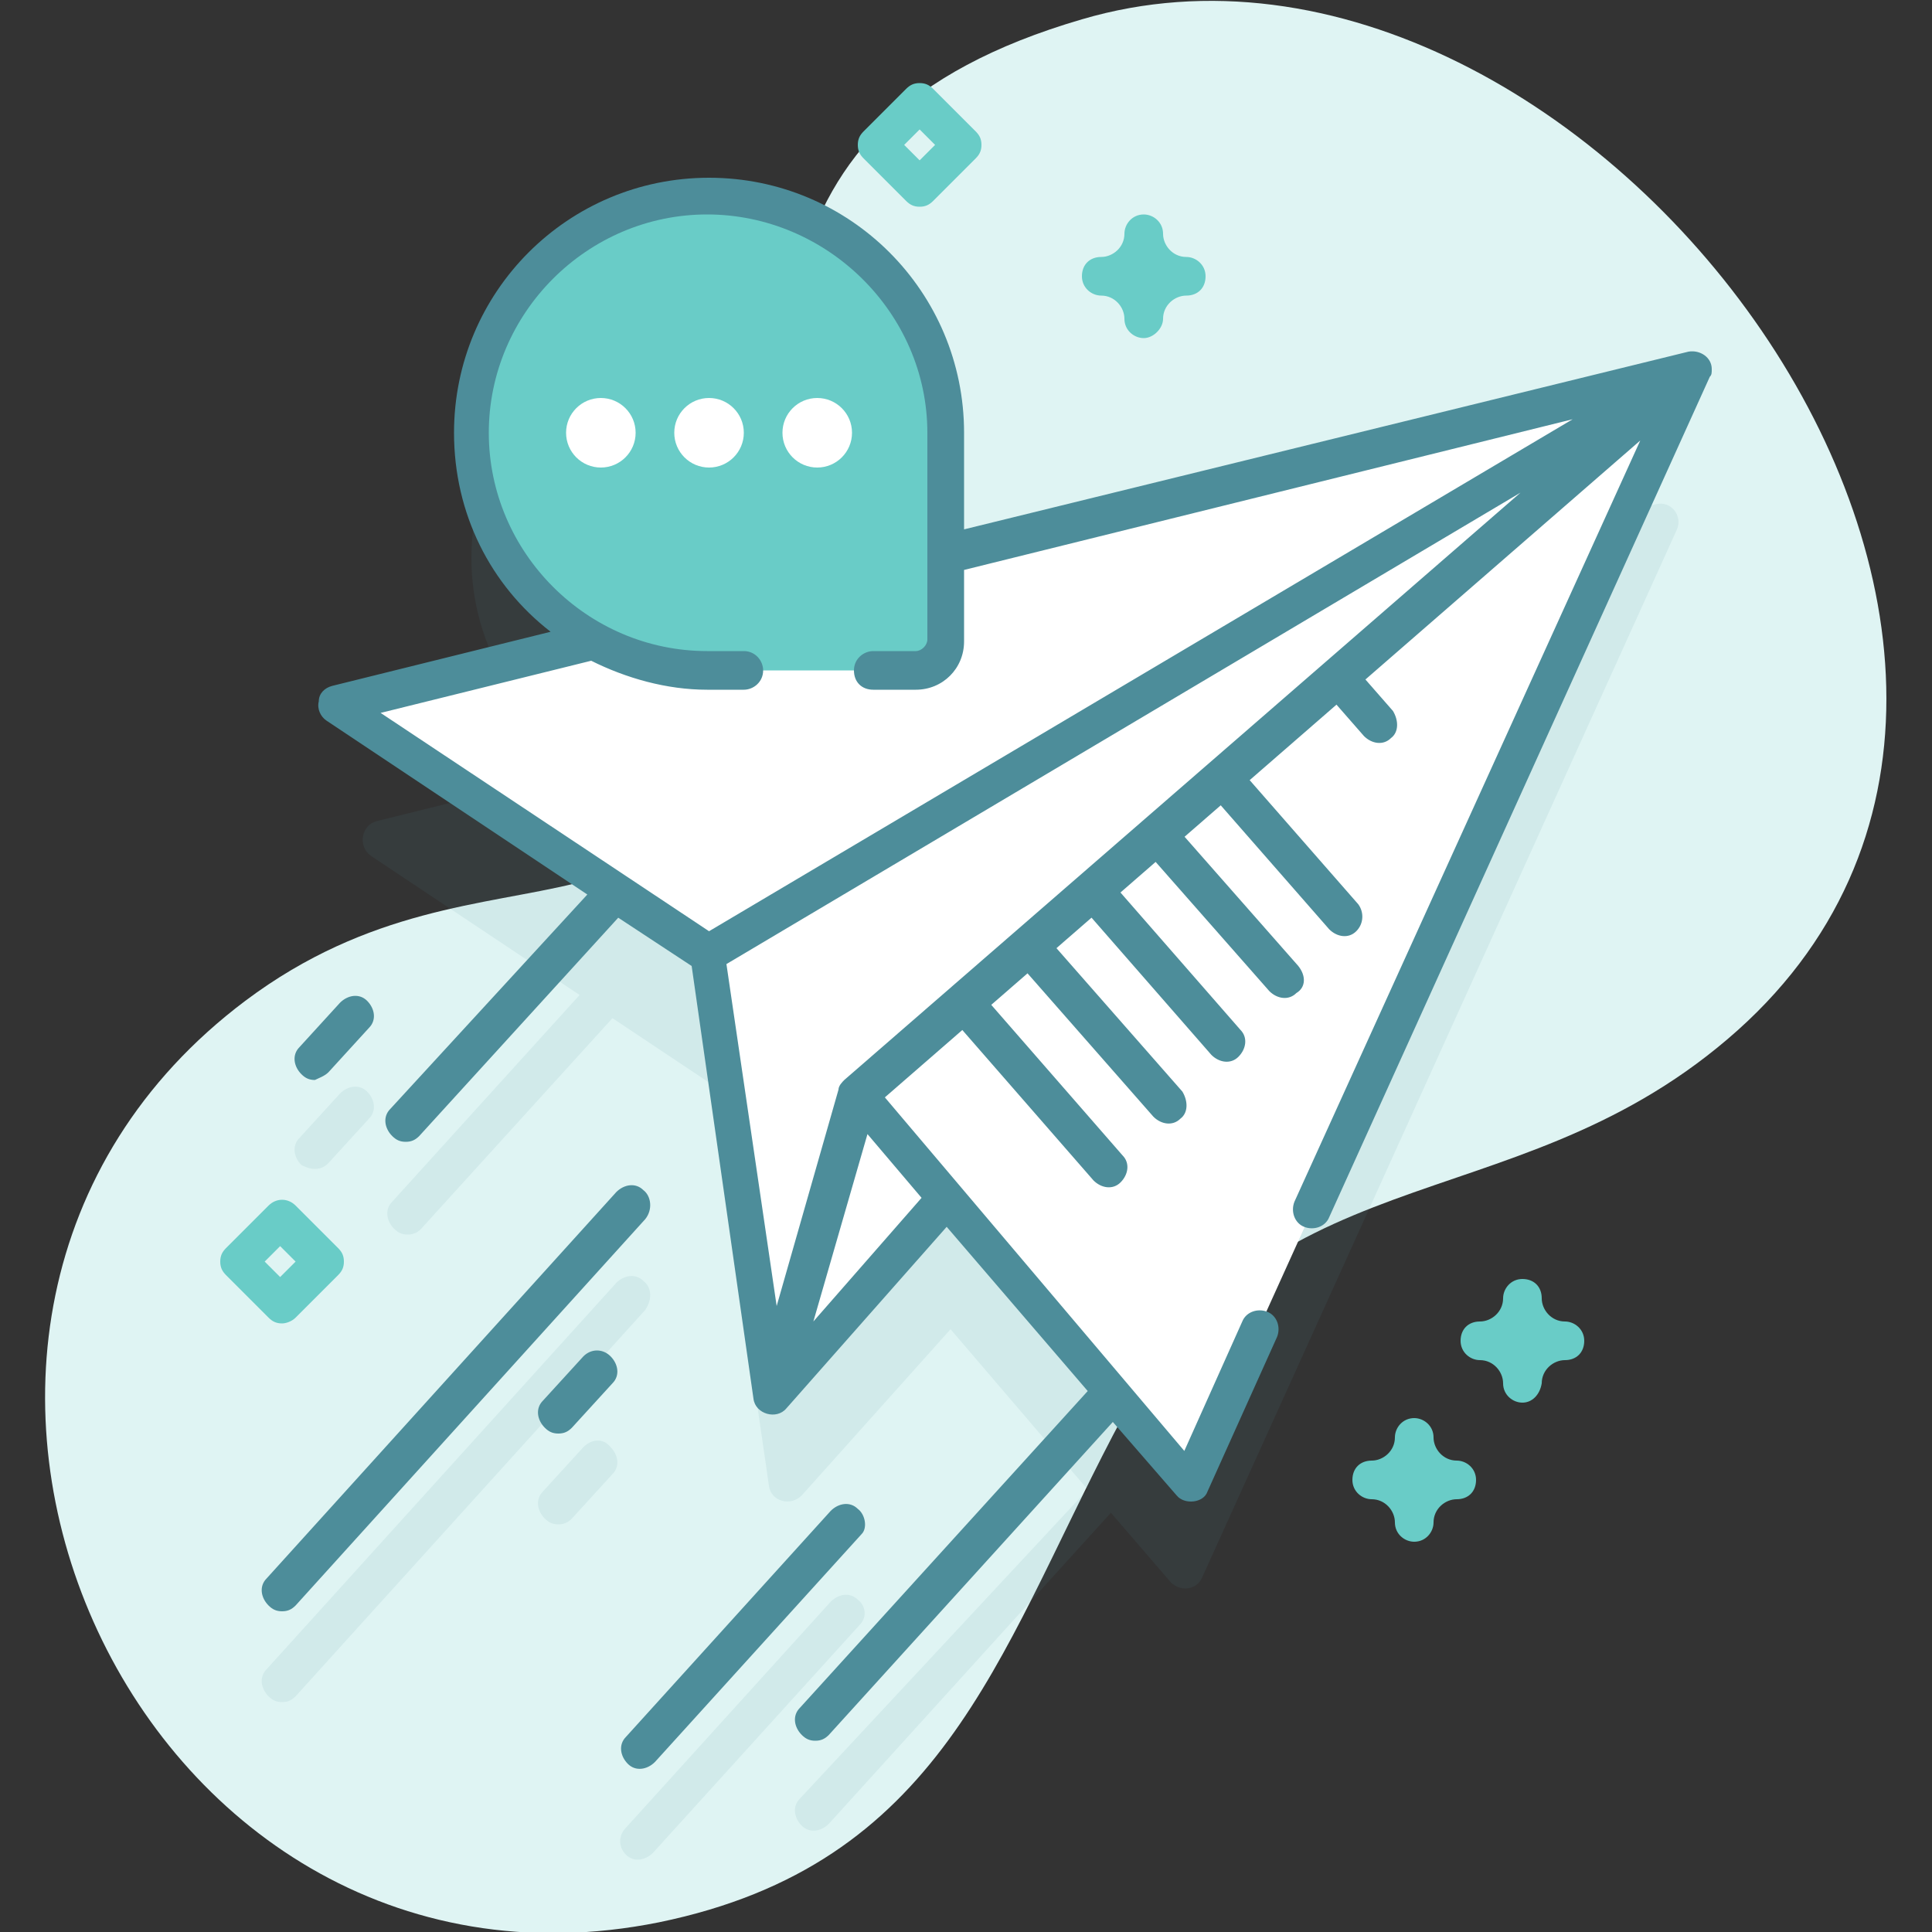
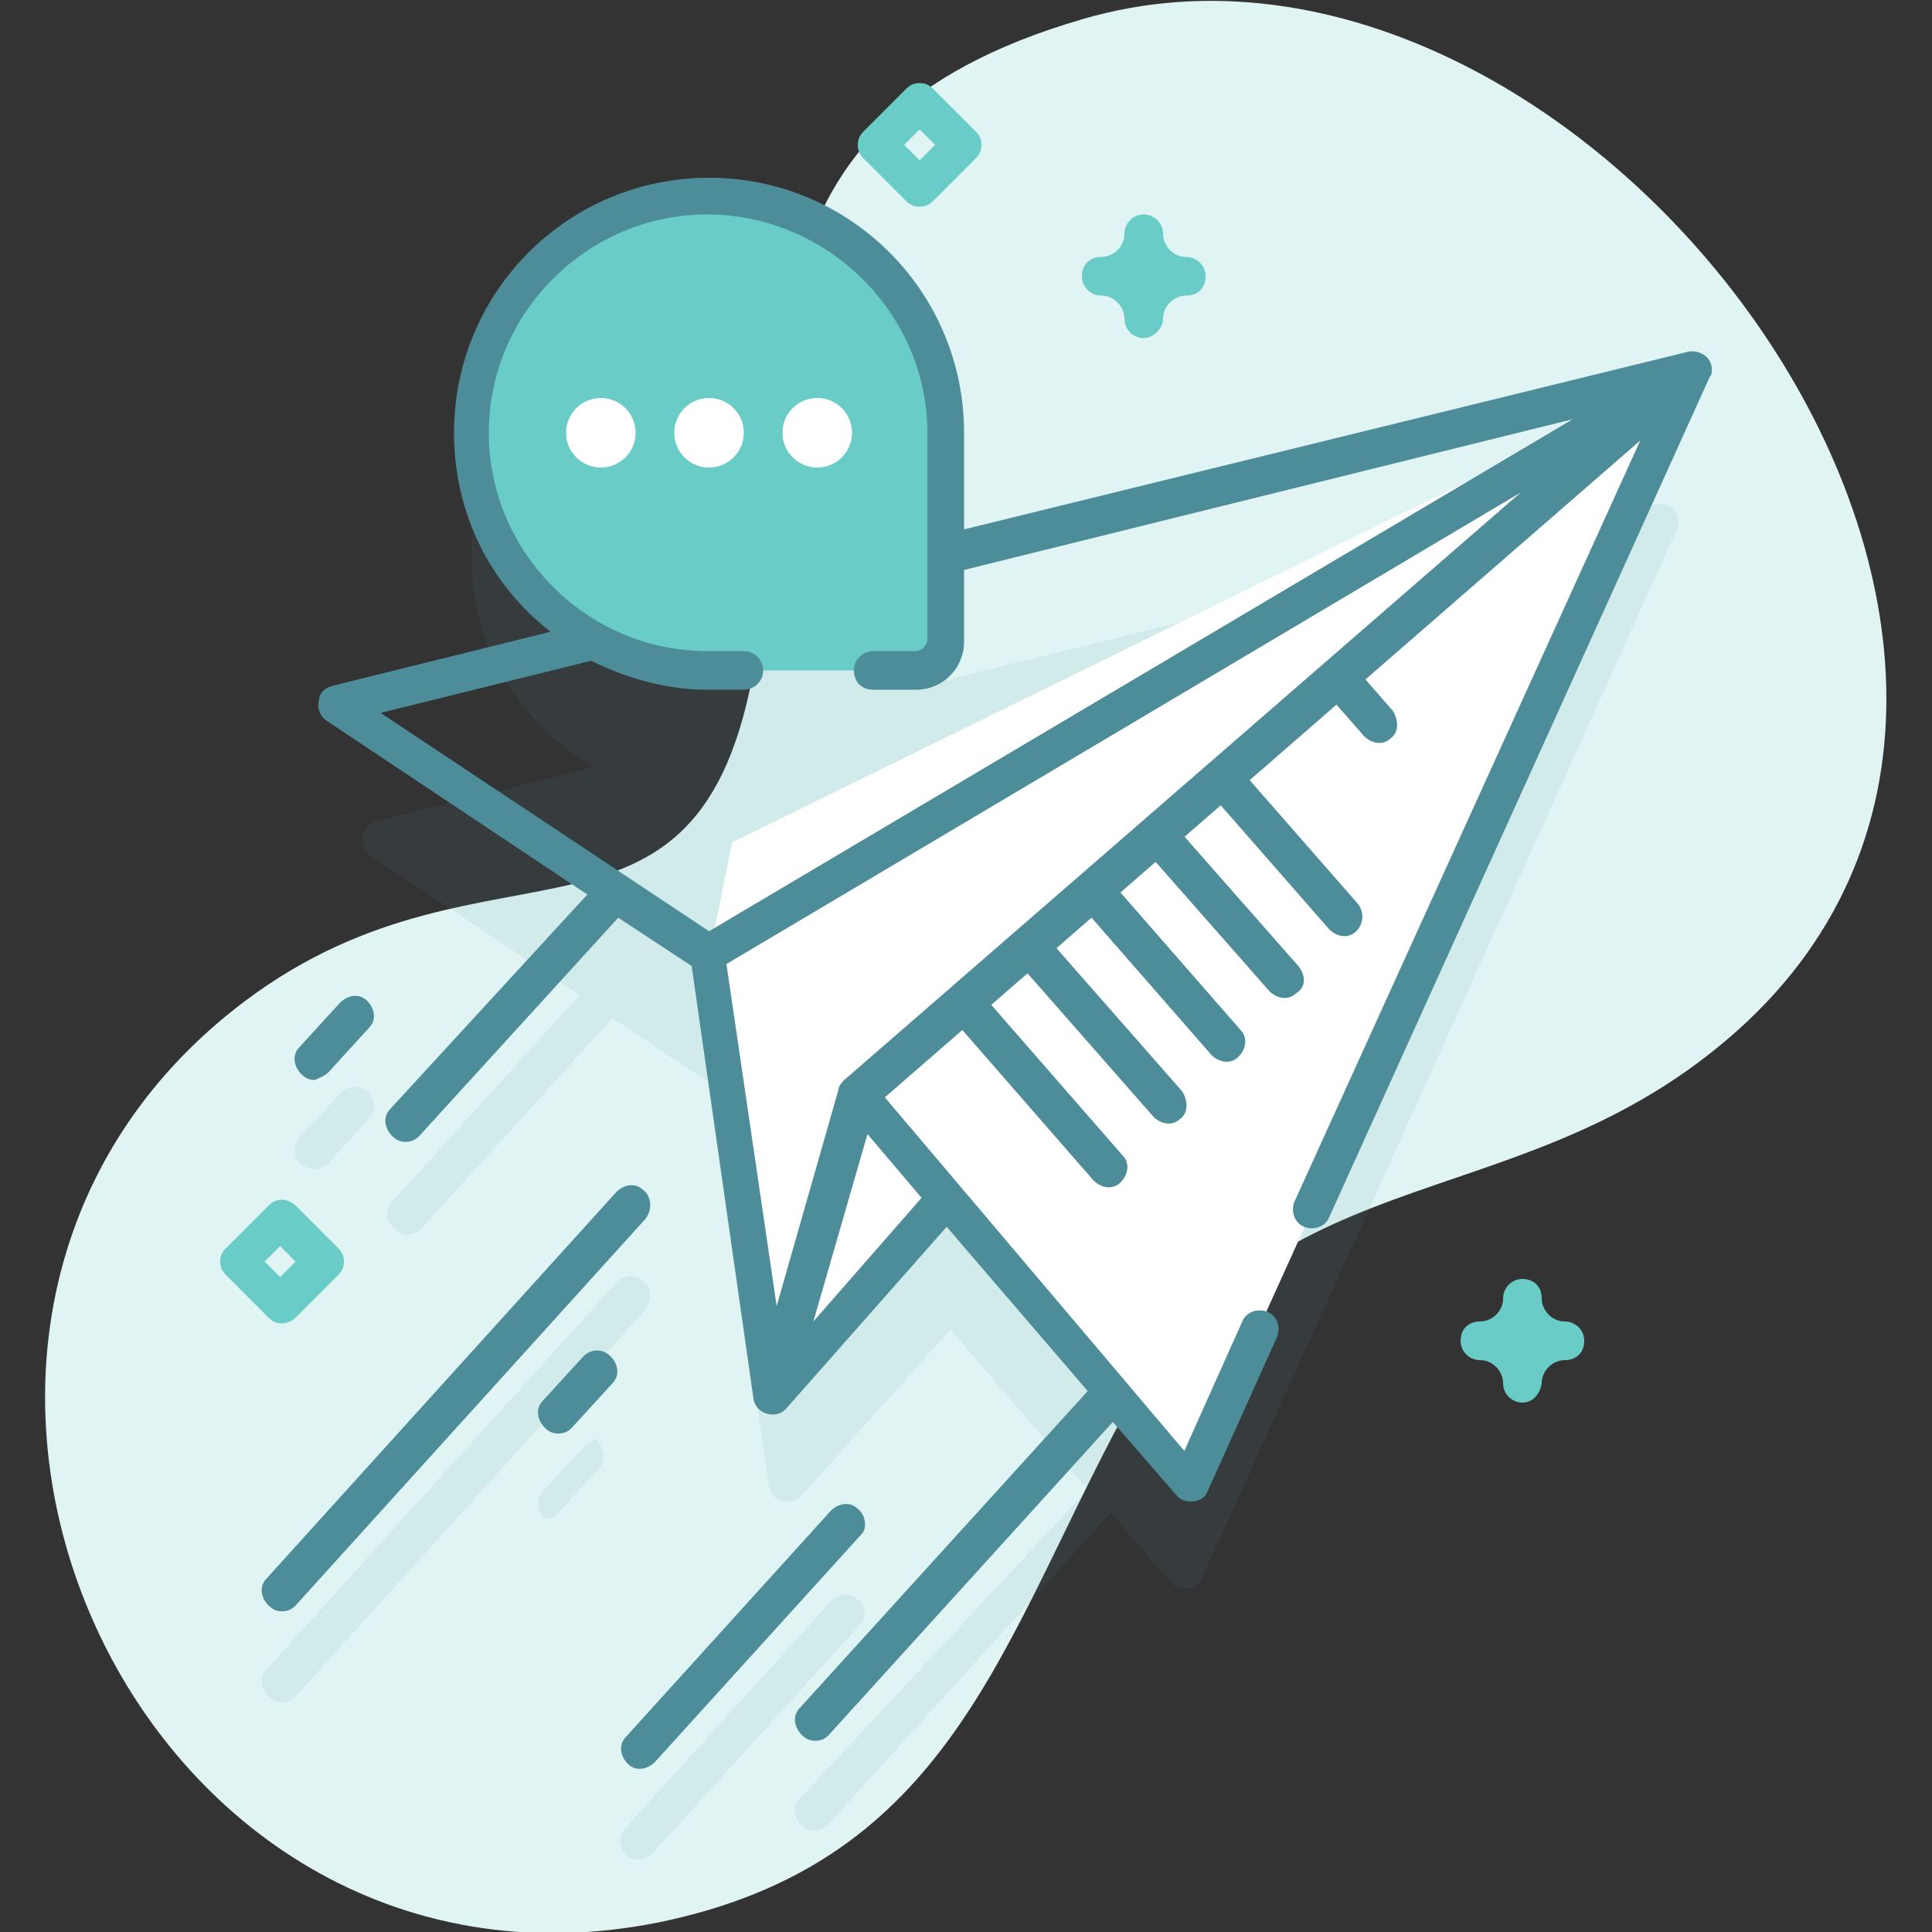
<svg xmlns="http://www.w3.org/2000/svg" id="Capa_1" x="0px" y="0px" viewBox="0 0 100 100" style="enable-background:new 0 0 100 100;" xml:space="preserve">
  <rect x="0" y="0" width="100" height="100" fill="#333333" stroke="none" />
  <style type="text/css"> .st0{fill:#DFF4F3;} .st1{opacity:0.1;} .st2{fill:#4D8D9A;} .st3{fill:#FFFFFF;} .st4{fill:#69CCC7;} </style>
  <g>
    <g>
      <g>
        <path class="st0" d="M56,1C37.5,6.4,41.2,19.2,39.2,33.5c-2.6,17.8-13.7,8.7-26.5,18.3c-22.1,16.6-6,53.2,21.4,47.7 c14.6-3,17.5-13.7,23.5-25.2C65.3,59.4,78,63.5,89.4,53.8C112.6,34.1,82.1-6.7,56,1L56,1z" />
      </g>
      <g>
        <g class="st1">
          <path class="st2" d="M44.4,82.8c-0.4-0.4-1-0.3-1.4,0.1L32.4,94.6c-0.4,0.4-0.4,1,0,1.4s1,0.3,1.4-0.1l10.7-11.8 C44.9,83.7,44.8,83.1,44.4,82.8z" />
          <path class="st2" d="M33.3,66.3c-0.4-0.4-1-0.3-1.4,0.1l-18.1,20c-0.4,0.4-0.3,1,0.1,1.4c0.2,0.2,0.4,0.3,0.7,0.3 s0.5-0.1,0.7-0.3l18.1-20C33.8,67.2,33.7,66.6,33.3,66.3L33.3,66.3z" />
-           <path class="st2" d="M30.2,74.9l-2.1,2.3c-0.4,0.4-0.3,1,0.1,1.4c0.2,0.2,0.4,0.3,0.7,0.3c0.3,0,0.5-0.1,0.7-0.3l2.1-2.3 c0.4-0.4,0.3-1-0.1-1.4C31.2,74.4,30.6,74.5,30.2,74.9z" />
+           <path class="st2" d="M30.2,74.9l-2.1,2.3c-0.4,0.4-0.3,1,0.1,1.4c0.3,0,0.5-0.1,0.7-0.3l2.1-2.3 c0.4-0.4,0.3-1-0.1-1.4C31.2,74.4,30.6,74.5,30.2,74.9z" />
          <path class="st2" d="M16.3,60.5c0.3,0,0.5-0.1,0.7-0.3l2.1-2.3c0.4-0.4,0.3-1-0.1-1.4s-1-0.3-1.4,0.1l-2.1,2.3 c-0.4,0.4-0.3,1,0.1,1.4C15.8,60.4,16,60.5,16.3,60.5L16.3,60.5z" />
          <path class="st2" d="M85.7,26.1L49,35.2v-6.1c0-6.7-5.4-12.4-12.1-12.4C30,16.5,24.4,22,24.4,28.9c0,4.6,2.6,8.7,6.4,10.8 l-11.3,2.8c-0.8,0.2-1,1.3-0.3,1.8L30,51.5l-9.7,10.7c-0.4,0.4-0.3,1,0.1,1.4c0.2,0.2,0.4,0.3,0.7,0.3c0.3,0,0.5-0.1,0.7-0.3 l9.9-10.9l5.1,3.4l0,0v0.1l3,20.7c0.1,0.8,1.1,1.1,1.7,0.5l7.7-8.6l7.1,8.3l-14.9,16c-0.4,0.4-0.3,1,0.1,1.4 c0.4,0.4,1,0.3,1.4-0.1l14.6-16.1l3.1,3.6c0.5,0.5,1.3,0.4,1.6-0.2l24.6-54.3C87.1,26.7,86.5,25.9,85.7,26.1L85.7,26.1z" />
        </g>
        <g>
          <g>
            <path class="st3" d="M87.6,19.2L37.9,43.6l-1.2,5.9L40,72.3L87.6,19.2z" />
            <path class="st3" d="M44.4,56.7L40,72.3l9.1-10.2L44.4,56.7z" />
            <path class="st3" d="M87.6,19.2l-26,57.4l-17.2-20L87.6,19.2z" />
          </g>
          <g>
            <path class="st2" d="M58,61.2c-0.4,0.4-1,0.3-1.4-0.1l-7.5-8.6l1.5-1.3l7.5,8.6C58.5,60.2,58.4,60.8,58,61.2z" />
          </g>
          <g>
            <path class="st2" d="M61.1,57.9c-0.4,0.4-1,0.3-1.4-0.1l-7.2-8.2l1.5-1.3l7.2,8.2C61.5,57,61.5,57.6,61.1,57.9L61.1,57.9z" />
          </g>
          <g>
            <path class="st2" d="M64.1,54.7c-0.4,0.4-1,0.3-1.4-0.1l-6.9-7.9l1.5-1.3l6.9,7.9C64.6,53.7,64.5,54.3,64.1,54.7z" />
          </g>
          <g>
            <path class="st2" d="M67.1,51.4c-0.4,0.4-1,0.3-1.4-0.1l-6.6-7.5l1.5-1.3l6.6,7.5C67.6,50.5,67.6,51.1,67.1,51.4L67.1,51.4z" />
          </g>
          <g>
            <path class="st2" d="M70.2,48.2c-0.4,0.4-1,0.3-1.4-0.1l-6.3-7.2l1.5-1.3l6.3,7.2C70.6,47.2,70.6,47.8,70.2,48.2L70.2,48.2z" />
          </g>
          <g>
            <path class="st2" d="M72,38.2c-0.4,0.4-1,0.3-1.4-0.1l-2.1-2.4l1.5-1.3l2.1,2.4C72.4,37.3,72.4,37.9,72,38.2L72,38.2z" />
          </g>
-           <path class="st3" d="M36.7,49.4l51-30.2L17.3,36.5L36.7,49.4z" />
        </g>
        <g>
          <g>
            <g>
              <path class="st4" d="M47.4,34.7H36.7c-6.8,0-12.3-5.5-12.3-12.3s5.5-12.3,12.3-12.3S49,15.6,49,22.4v10.7 C48.9,34,48.2,34.7,47.4,34.7L47.4,34.7z" />
            </g>
          </g>
          <g>
            <circle class="st3" cx="42.3" cy="22.4" r="1.8" />
            <circle class="st3" cx="36.7" cy="22.4" r="1.8" />
            <circle class="st3" cx="31.1" cy="22.4" r="1.8" />
          </g>
        </g>
        <g>
          <path class="st4" d="M59.2,17.5c-0.5,0-1-0.4-1-1c0-0.6-0.5-1.2-1.2-1.2c-0.5,0-1-0.4-1-1s0.4-1,1-1s1.2-0.5,1.2-1.2 c0-0.5,0.4-1,1-1c0.5,0,1,0.4,1,1s0.5,1.2,1.2,1.2c0.5,0,1,0.4,1,1s-0.4,1-1,1s-1.2,0.5-1.2,1.2C60.2,17,59.7,17.5,59.2,17.5z" />
          <path class="st4" d="M78.8,72.6c-0.5,0-1-0.4-1-1s-0.5-1.2-1.2-1.2c-0.5,0-1-0.4-1-1s0.4-1,1-1s1.2-0.5,1.2-1.2c0-0.5,0.4-1,1-1 s1,0.4,1,1s0.5,1.2,1.2,1.2c0.5,0,1,0.4,1,1s-0.4,1-1,1s-1.2,0.5-1.2,1.2C79.7,72.2,79.3,72.6,78.8,72.6z" />
-           <path class="st4" d="M73.2,79.8c-0.5,0-1-0.4-1-1s-0.5-1.2-1.2-1.2c-0.5,0-1-0.4-1-1s0.4-1,1-1s1.2-0.5,1.2-1.2c0-0.5,0.4-1,1-1 c0.5,0,1,0.4,1,1s0.5,1.2,1.2,1.2c0.5,0,1,0.4,1,1s-0.4,1-1,1s-1.2,0.5-1.2,1.2C74.2,79.3,73.8,79.8,73.2,79.8z" />
          <path class="st4" d="M14.6,68.5c-0.3,0-0.5-0.1-0.7-0.3L11.7,66c-0.2-0.2-0.3-0.4-0.3-0.7c0-0.3,0.1-0.5,0.3-0.7l2.2-2.2 c0.4-0.4,1-0.4,1.4,0l2.2,2.2c0.2,0.2,0.3,0.4,0.3,0.7c0,0.3-0.1,0.5-0.3,0.7l-2.2,2.2C15.1,68.4,14.8,68.5,14.6,68.5z M13.7,65.3l0.8,0.8l0.8-0.8l-0.8-0.8L13.7,65.3z" />
          <path class="st4" d="M47.6,10.7c-0.3,0-0.5-0.1-0.7-0.3l-2.2-2.2c-0.2-0.2-0.3-0.4-0.3-0.7s0.1-0.5,0.3-0.7l2.2-2.2 c0.2-0.2,0.4-0.3,0.7-0.3s0.5,0.1,0.7,0.3l2.2,2.2c0.2,0.2,0.3,0.4,0.3,0.7S50.7,8,50.5,8.2l-2.2,2.2 C48.1,10.6,47.9,10.7,47.6,10.7z M46.8,7.5l0.8,0.8l0.8-0.8l-0.8-0.8L46.8,7.5z" />
        </g>
      </g>
    </g>
    <g>
      <path class="st2" d="M88.6,19.1c0-0.6-0.6-1-1.2-0.9l-37.5,9.2v-5c0-7.3-5.9-13.2-13.2-13.2s-13.2,5.9-13.2,13.2 c0,4.2,1.9,7.9,5,10.3l-11.3,2.8c-0.4,0.1-0.7,0.4-0.7,0.8c-0.1,0.4,0.1,0.8,0.4,1l13.5,9L20.2,57.4c-0.4,0.4-0.3,1,0.1,1.4 c0.2,0.2,0.4,0.3,0.7,0.3c0.3,0,0.5-0.1,0.7-0.3L32,47.5l3.8,2.5L39,72.4c0.1,0.8,1.2,1.1,1.7,0.5l8.3-9.4l7.3,8.5L41.4,88.4 c-0.4,0.4-0.3,1,0.1,1.4c0.2,0.2,0.4,0.3,0.7,0.3s0.5-0.1,0.7-0.3l14.7-16.2l3.3,3.8c0.4,0.5,1.4,0.4,1.6-0.2l3.6-8 c0.2-0.5,0-1.1-0.5-1.3c-0.5-0.2-1.1,0-1.3,0.5l-3,6.7L45.8,56.8l39.1-34L67,62.2c-0.2,0.5,0,1.1,0.5,1.3s1.1,0,1.3-0.5l19.7-43.5 C88.6,19.4,88.6,19.3,88.6,19.1L88.6,19.1z M30.6,34.2c1.8,0.9,3.9,1.5,6,1.5h1.9c0.5,0,1-0.4,1-1c0-0.5-0.4-1-1-1h-1.9 c-6.2,0-11.3-5.1-11.3-11.3s5.1-11.3,11.3-11.3S48,16.2,48,22.4v10.7c0,0.3-0.3,0.6-0.6,0.6h-2.2c-0.5,0-1,0.4-1,1s0.4,1,1,1h2.2 c1.4,0,2.5-1.1,2.5-2.5v-3.7l31.5-7.8L36.7,48.2l-17-11.3L30.6,34.2z M47.7,62l-5.6,6.4l2.8-9.7L47.7,62z M43.7,55.9 c-0.1,0.1-0.3,0.3-0.3,0.5l-3.2,11.2l-2.6-17.7l41.1-24.4L43.7,55.9z" />
      <path class="st2" d="M44.4,78.1c-0.4-0.4-1-0.3-1.4,0.1L32.4,89.9c-0.4,0.4-0.3,1,0.1,1.4c0.4,0.4,1,0.3,1.4-0.1l10.7-11.8 C44.9,79.1,44.8,78.4,44.4,78.1z" />
      <path class="st2" d="M33.3,61.6c-0.4-0.4-1-0.3-1.4,0.1l-18.1,20c-0.4,0.4-0.3,1,0.1,1.4c0.2,0.2,0.4,0.3,0.7,0.3s0.5-0.1,0.7-0.3 l18.1-20C33.8,62.6,33.7,61.9,33.3,61.6L33.3,61.6z" />
      <path class="st2" d="M30.2,70.2l-2.1,2.3c-0.4,0.4-0.3,1,0.1,1.4c0.2,0.2,0.4,0.3,0.7,0.3c0.3,0,0.5-0.1,0.7-0.3l2.1-2.3 c0.4-0.4,0.3-1-0.1-1.4C31.2,69.8,30.6,69.8,30.2,70.2z" />
      <path class="st2" d="M17,55.5l2.1-2.3c0.4-0.4,0.3-1-0.1-1.4s-1-0.3-1.4,0.1l-2.1,2.3c-0.4,0.4-0.3,1,0.1,1.4 c0.2,0.2,0.4,0.3,0.7,0.3C16.5,55.8,16.8,55.7,17,55.5L17,55.5z" />
    </g>
  </g>
</svg>